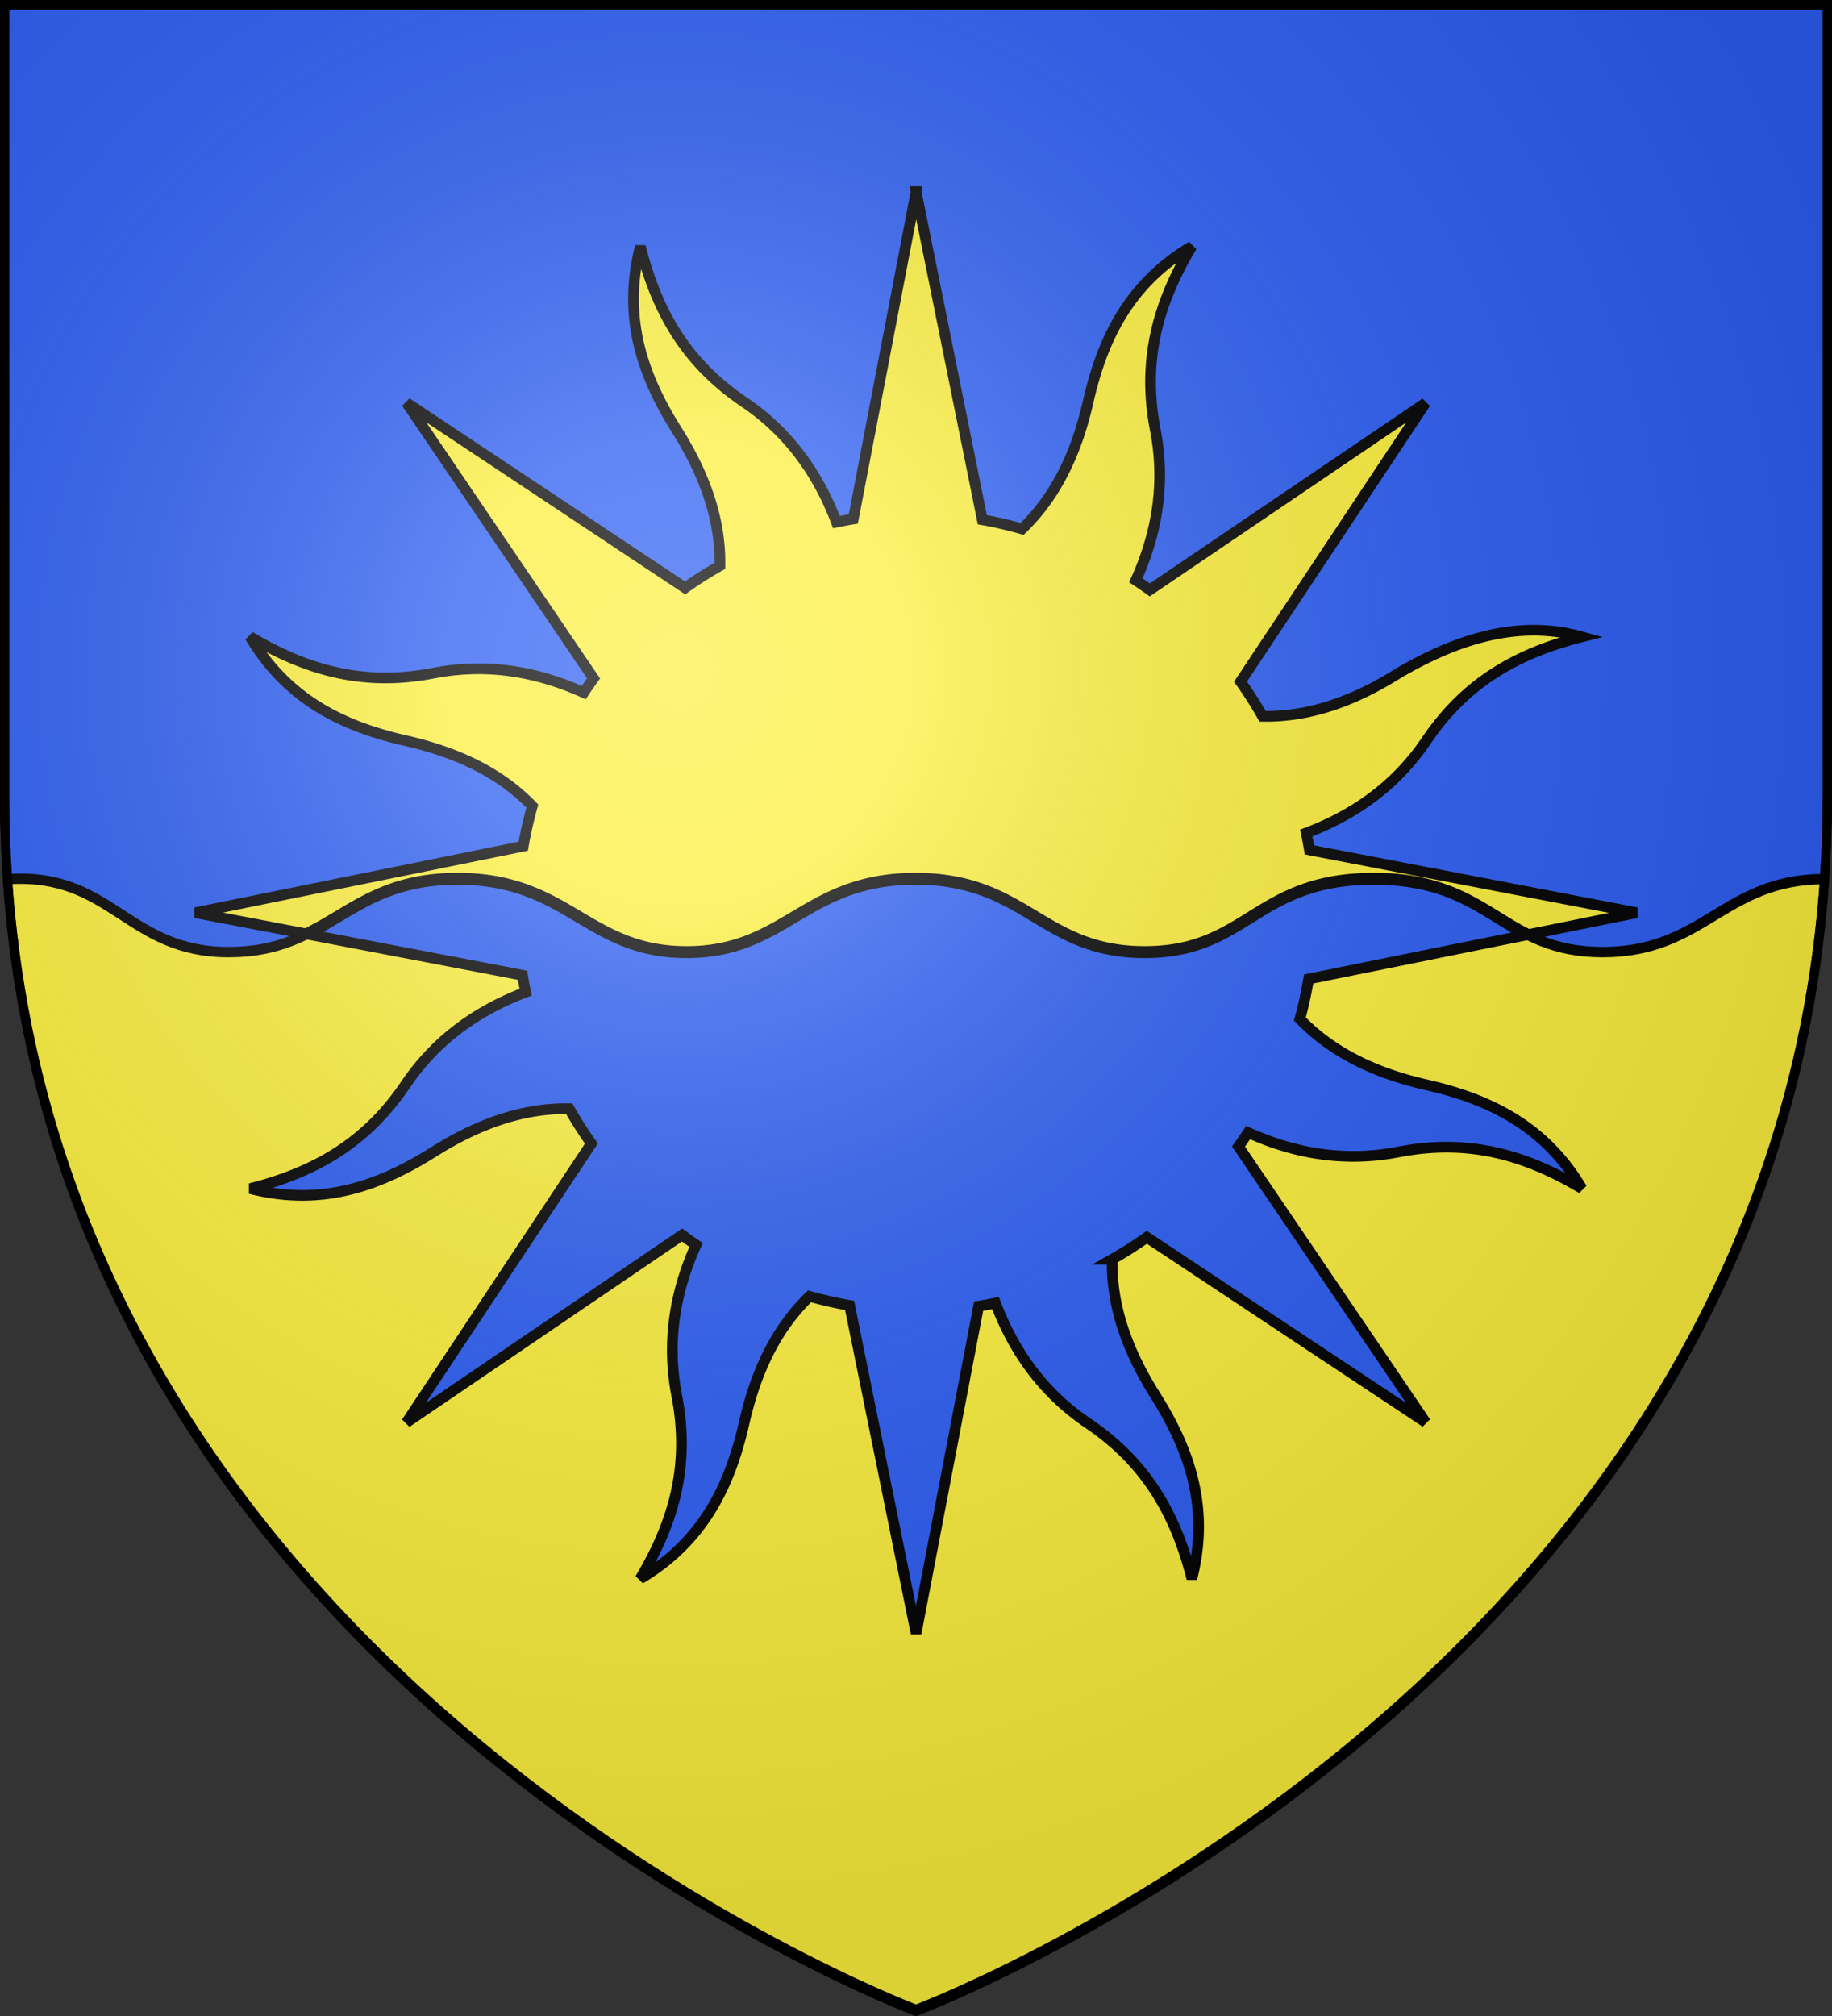
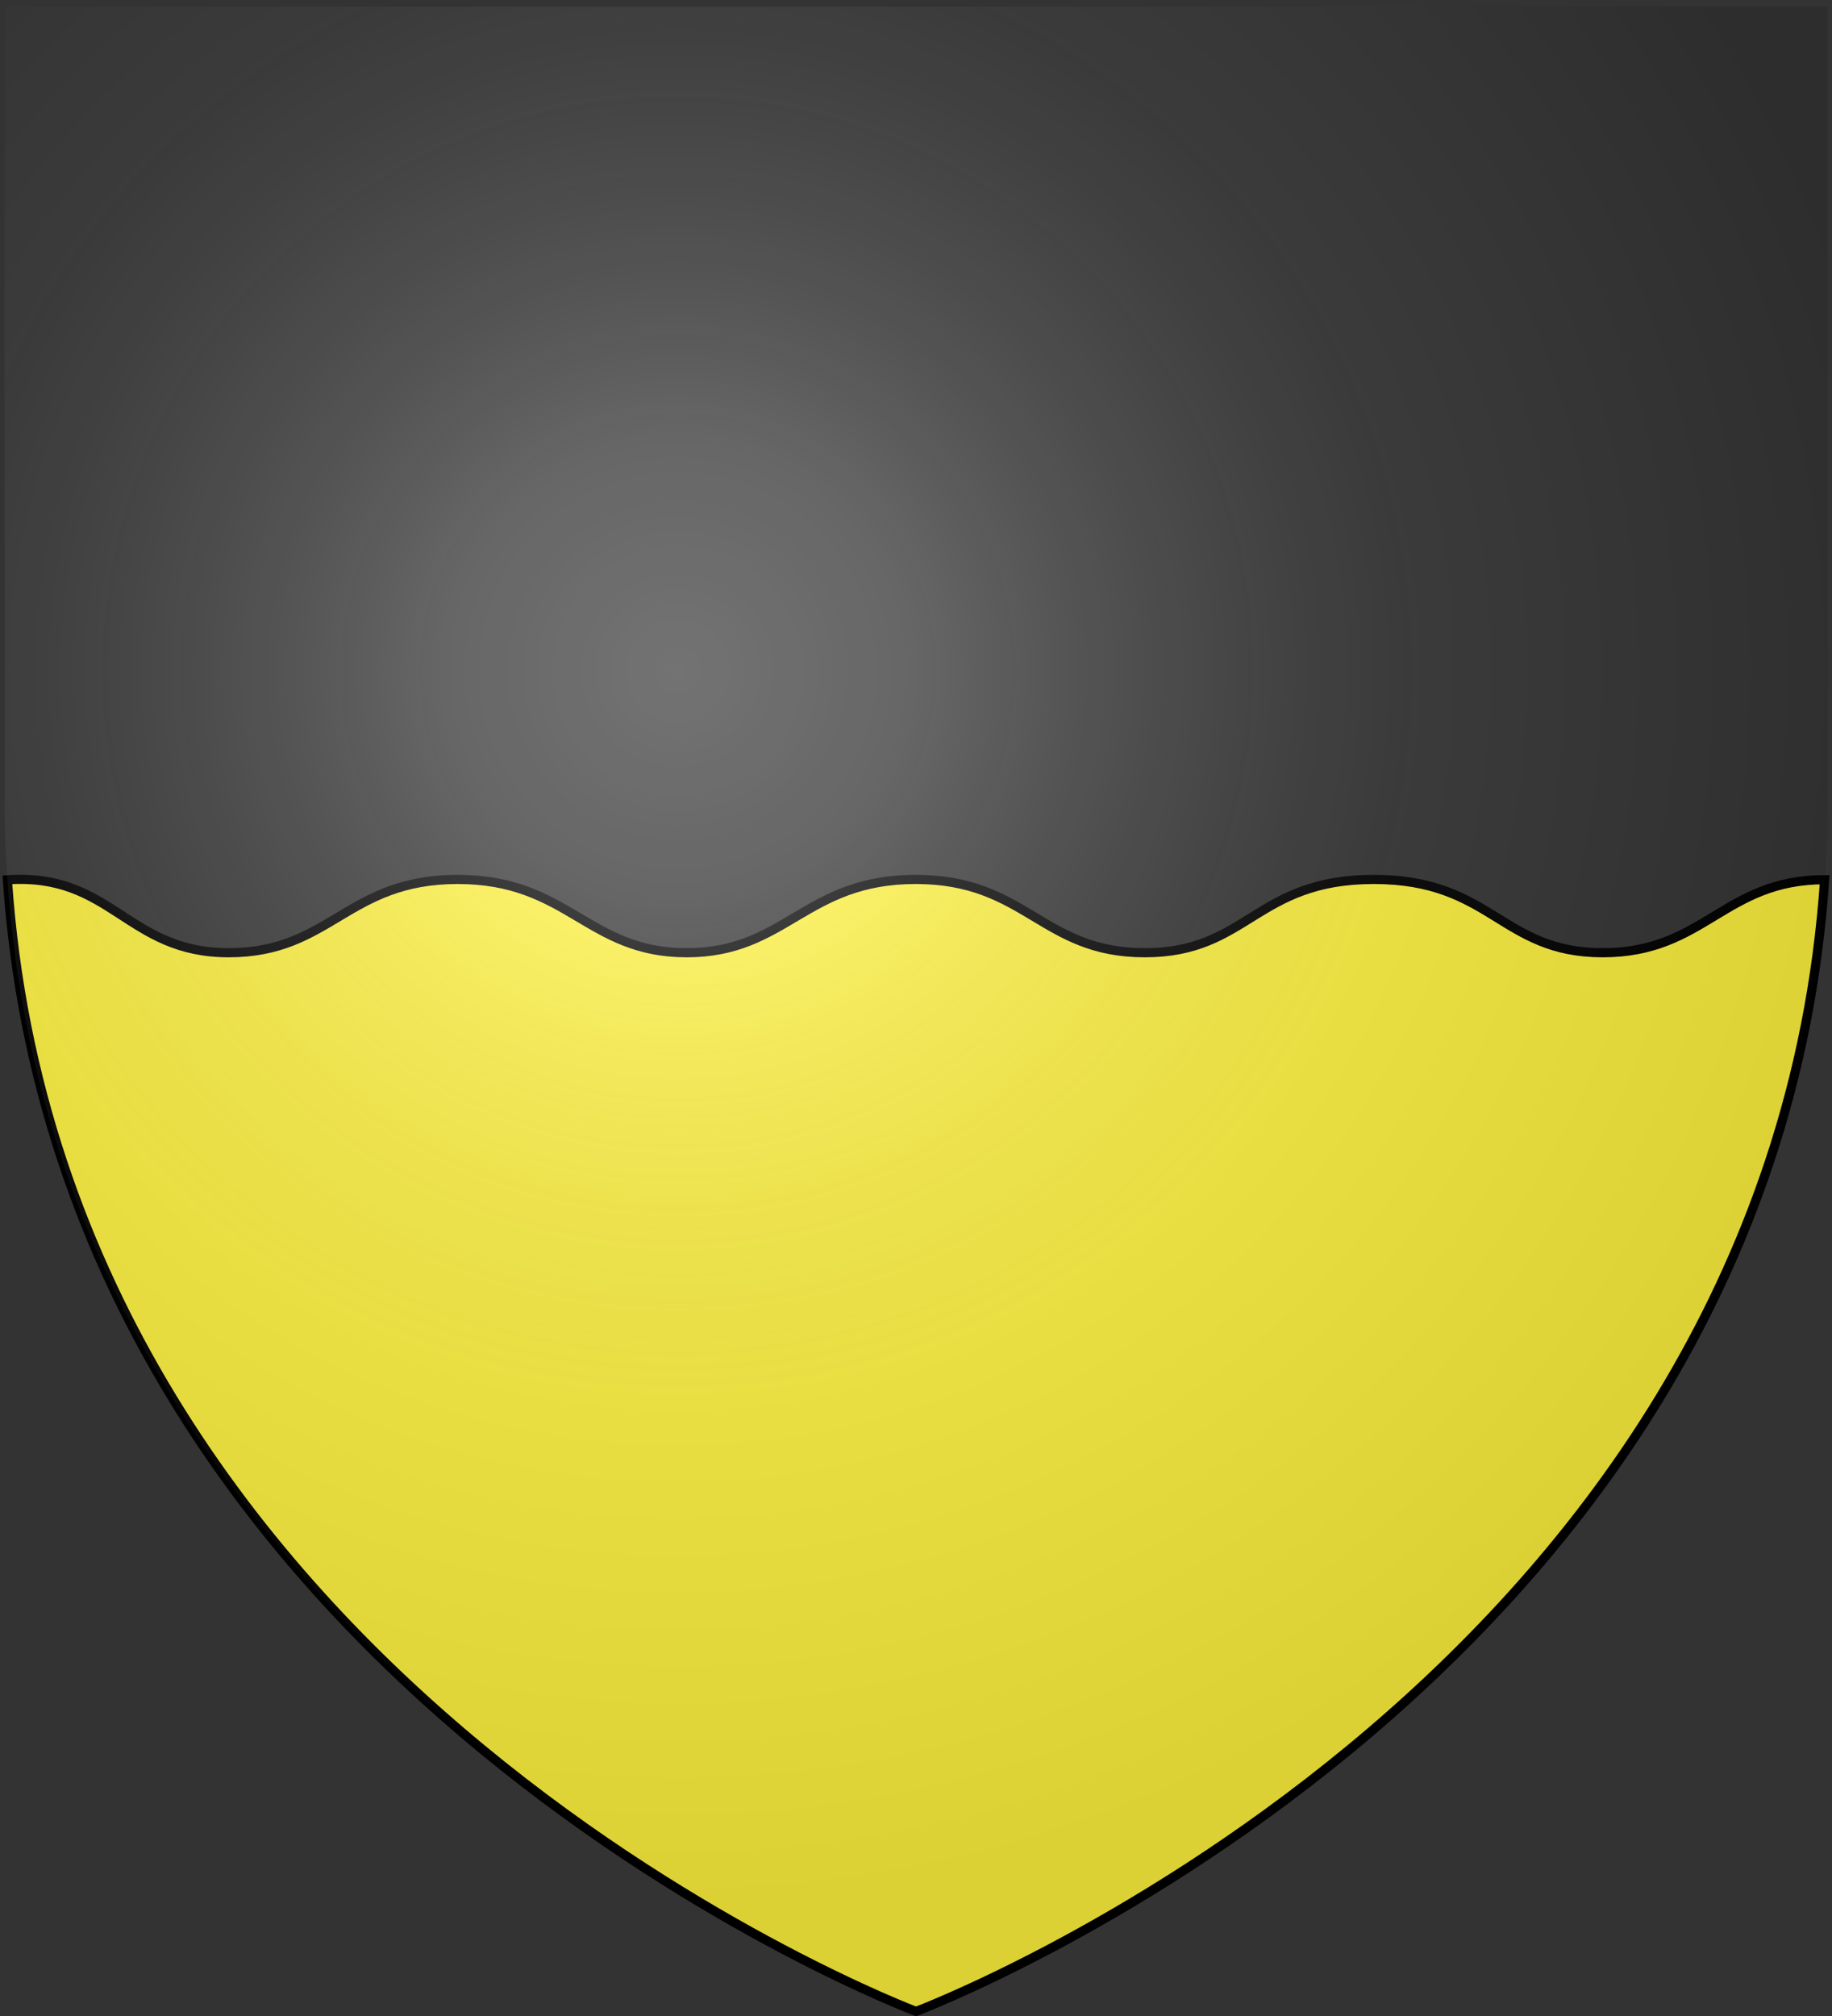
<svg xmlns="http://www.w3.org/2000/svg" xmlns:xlink="http://www.w3.org/1999/xlink" height="660" width="600" version="1.0">
  <rect width="100%" height="100%" fill="#333333" stroke="none" />
  <defs>
    <linearGradient id="b">
      <stop style="stop-color:#fcef3c;stop-opacity:1" offset="0" />
      <stop style="stop-color:#fcef3c;stop-opacity:1" offset="1" />
    </linearGradient>
    <linearGradient id="a">
      <stop style="stop-color:white;stop-opacity:.314" offset="0" />
      <stop offset=".19" style="stop-color:white;stop-opacity:.251" />
      <stop style="stop-color:#6b6b6b;stop-opacity:.125" offset=".6" />
      <stop style="stop-color:black;stop-opacity:.125" offset="1" />
    </linearGradient>
    <linearGradient id="c">
      <stop style="stop-color:#fcef3c;stop-opacity:1" offset="0" />
      <stop style="stop-color:#fcef3c;stop-opacity:1" offset="1" />
    </linearGradient>
    <radialGradient xlink:href="#a" id="d" gradientUnits="userSpaceOnUse" gradientTransform="matrix(1.353 0 0 1.349 -77.63 -85.747)" cx="221.445" cy="226.331" fx="221.445" fy="226.331" r="300" />
  </defs>
  <g style="display:inline">
    <path style="fill:#fcef3c;fill-opacity:1;stroke:#000;stroke-width:3;stroke-miterlimit:4;stroke-opacity:1;stroke-dasharray:none;stroke-dashoffset:0;display:inline" d="M149.89 287.907c-36.338 0-41.575 24-75 24-33.423 0-38.212-26.22-72.468-23.875C20.587 553.376 300.016 658.5 300.016 658.5S579.433 553.368 597.578 288c-32.99 0-39.294 23.907-72.656 23.907-33.362 0-36.248-24-75-24-38.753 0-41.224 24-75 24s-38.757-24-75.031-24c-36.275 0-42.402 24-75 24-32.599 0-38.662-24-75-24z" />
-     <path style="fill:#2b5df2;fill-opacity:1;stroke:#000;stroke-width:3;stroke-linecap:butt;stroke-linejoin:miter;stroke-miterlimit:4;stroke-opacity:1;stroke-dasharray:none" d="M1.5 1.781v258.531c0 9.293.325 18.384.938 27.313C36.664 285.298 41.46 311.5 74.875 311.5c33.424 0 38.661-24 75-24s42.401 24 75 24 38.726-24 75-24 41.256 24 75.031 24c33.776 0 36.248-24 75-24 38.753 0 41.638 24 75 24s39.667-23.906 72.657-23.906c.61-8.919.937-18 .937-27.281V1.78H1.5zm594.219 305.5zm-591.406.344c.127 1.054.27 2.108.406 3.156-.137-1.052-.278-2.098-.406-3.156z" />
  </g>
  <g style="display:inline;stroke:#000;stroke-opacity:1;stroke-width:3.5;stroke-miterlimit:4;stroke-dasharray:none">
-     <path d="M149.875 287.906c-24.415 0-34.776 10.828-49.094 17.938l70.344 13.437c.294 1.844.655 3.691 1.031 5.531-17.822 6.743-30.48 17.165-39.344 30.282-12.528 18.537-28.897 28.468-50.875 34.031 23.1 5.906 42.083-.68 60-11.969 13.856-8.729 28.637-14.46 44.5-14.187 2.24 3.97 4.653 7.751 7.25 11.406l-60.562 91.313 90.25-61.375c1.508 1.09 3.044 2.226 4.594 3.25-7.826 17.371-9.35 33.742-6.344 49.28 4.25 21.968-.362 40.558-11.969 60.032 20.51-12.157 29.344-30.286 34.031-50.938 3.632-16 9.984-30.493 21.438-41.53 4.325 1.204 8.684 2.212 13.125 2.968l21.781 107.375L320.5 427.625c1.843-.294 3.691-.655 5.531-1.031 6.74 17.827 17.168 30.481 30.281 39.344 18.538 12.528 28.469 28.897 34.032 50.875 5.906-23.1-.68-42.083-11.969-60-8.746-13.883-14.428-28.618-14.125-44.532a129.441 129.441 0 0 0 11.344-7.219l91.312 60.563-61.281-90.281a132.584 132.584 0 0 0 3.156-4.563c17.377 7.848 33.734 9.351 49.281 6.344 21.967-4.25 40.558.362 60.032 11.969-12.157-20.51-30.255-29.25-50.907-33.938-15.983-3.628-30.441-10.118-41.468-21.562 1.198-4.309 2.122-8.67 2.875-13.094l71.437-14.438c-14.005-7.103-23.816-18.156-50.125-18.156-38.752 0-41.224 24-75 24-33.775 0-38.757-24-75.031-24-36.274 0-42.401 24-75 24s-38.661-24-75-24z" style="fill:#2b5df2;fill-opacity:1;stroke:#000;stroke-width:3.5;stroke-miterlimit:4;stroke-opacity:1;stroke-dasharray:none;stroke-dashoffset:0;display:inline" />
-     <path d="M300.031 62.75 279.47 169.906c-1.844.295-3.691.655-5.531 1.031-6.742-17.826-17.163-30.478-30.282-39.343-18.537-12.528-28.374-28.929-33.937-50.906-5.907 23.098.586 42.113 11.875 60.03 8.729 13.856 14.46 28.637 14.187 44.5a129.193 129.193 0 0 0-11.406 7.25l-91.219-60.593 61.25 90.219c-1.1 1.52-2.186 3.094-3.219 4.656-17.37-7.825-33.68-9.38-49.218-6.375-21.967 4.25-40.62-.33-60.094-11.938 12.157 20.51 30.286 29.344 50.938 34.032 16 3.632 30.493 9.983 41.53 21.437-1.2 4.316-2.214 8.694-2.968 13.125L64 298.812l36.188 6.907c14.612-7.102 24.953-18.219 49.687-18.219 36.339 0 42.401 24 75 24s38.726-24 75-24 41.256 24 75.031 24c33.776 0 36.248-24 75-24 26.681 0 36.358 11.381 50.688 18.469L536 298.813 428.844 278.25a130.133 130.133 0 0 0-1.031-5.531c17.838-6.737 30.478-17.163 39.343-30.281 12.528-18.538 28.929-28.375 50.906-33.938-21.23-5.957-41.626 1.15-60.03 11.875-13.883 8.746-28.618 14.428-44.532 14.125a129.461 129.461 0 0 0-7.219-11.344l60.594-91.219-90.313 61.188a132.651 132.651 0 0 0-4.562-3.156c7.838-17.367 9.38-33.68 6.375-49.219-4.25-21.967.33-40.62 11.938-60.094-20.51 12.157-29.25 30.255-33.938 50.906-3.636 16.02-10.132 30.558-21.625 41.594-4.296-1.193-8.622-2.25-13.031-3L300.03 62.75z" style="fill:#fcef3c;fill-opacity:1;stroke:#000;stroke-width:3.5;stroke-linecap:butt;stroke-linejoin:miter;stroke-miterlimit:4;stroke-opacity:1;stroke-dasharray:none" />
-   </g>
+     </g>
  <path d="M300 658.5s298.5-112.32 298.5-397.772V2.176H1.5v258.552C1.5 546.18 300 658.5 300 658.5z" style="fill:url(#d);fill-opacity:1;fill-rule:evenodd;stroke:none" />
-   <path d="M300 657.824S1.5 545.504 1.5 260.052V1.5h597v258.552c0 285.451-298.5 397.772-298.5 397.772z" style="fill:none;stroke:#000;stroke-width:3;stroke-linecap:butt;stroke-linejoin:miter;stroke-miterlimit:4;stroke-opacity:1;stroke-dasharray:none" />
</svg>